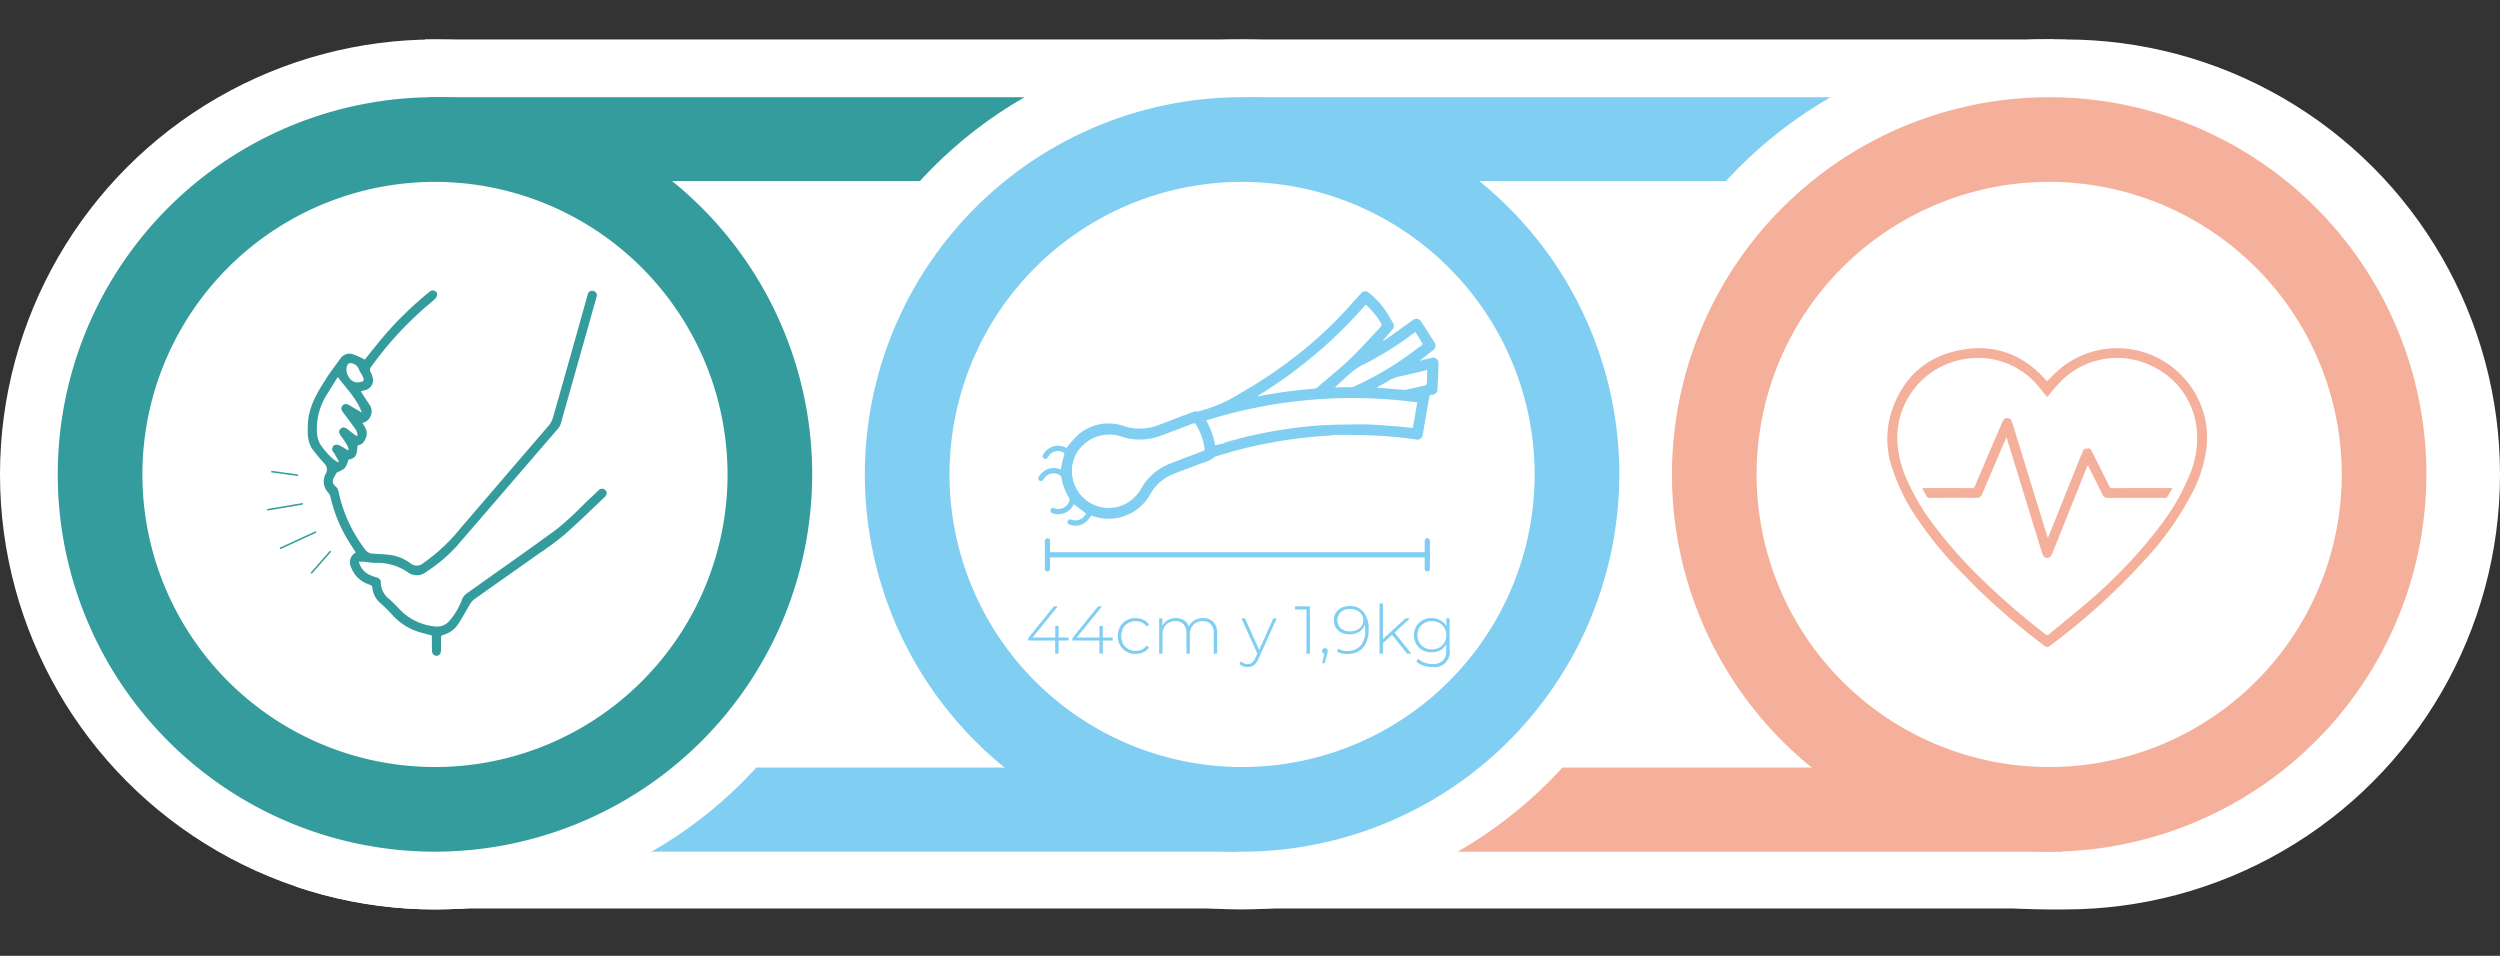
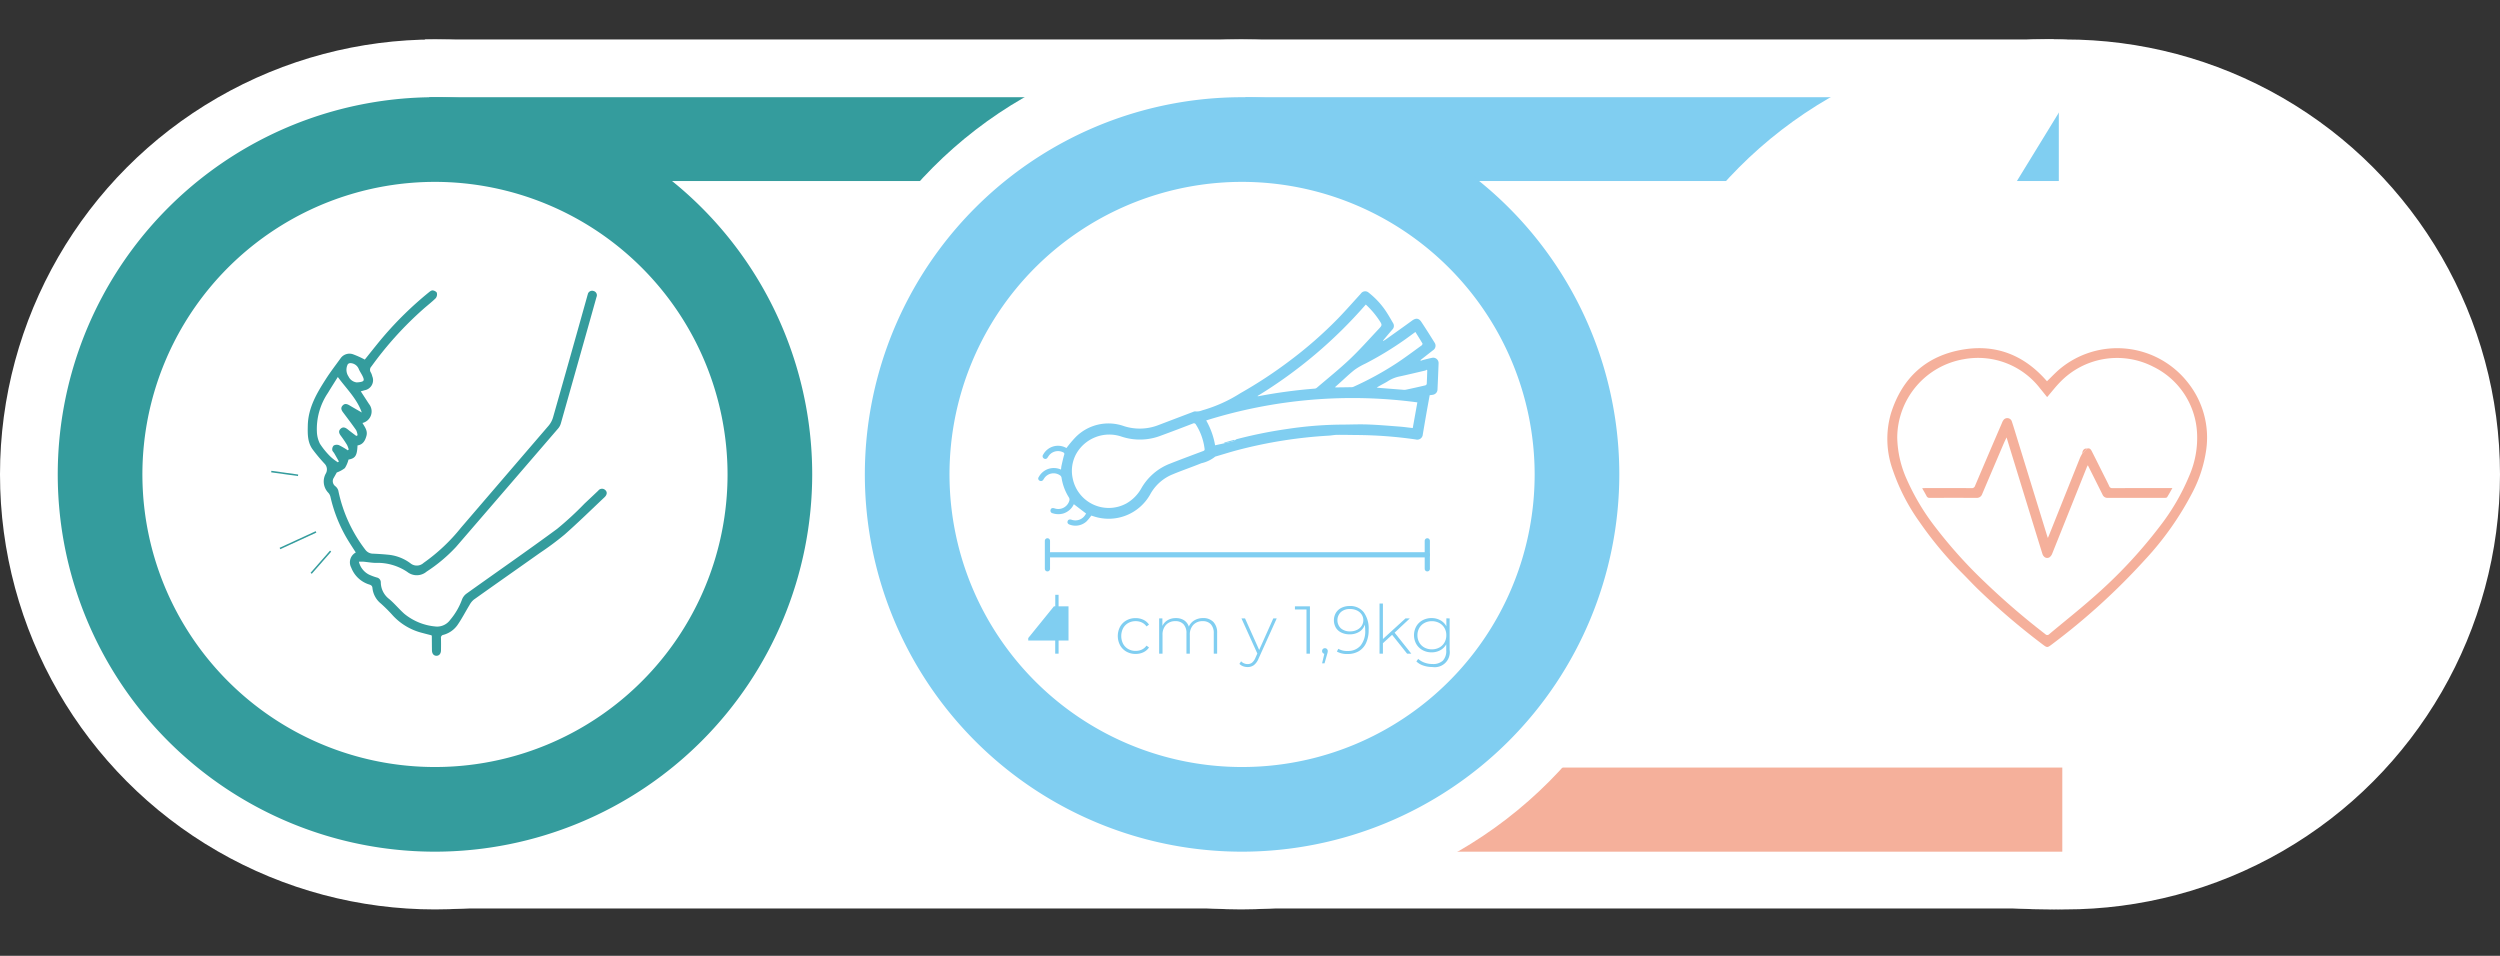
<svg xmlns="http://www.w3.org/2000/svg" width="480.887" height="183.857" viewBox="0 0 480.887 183.857">
  <rect x="0" y="0" width="480.887" height="183.857" fill="#333333" stroke="none" />
  <defs>
    <clipPath id="clip-path">
      <path id="Trazado_1878" data-name="Trazado 1878" d="M149.362,392.155l-41.143,71.679,101.571-3.857,15.429-44.036Z" fill="none" />
    </clipPath>
    <clipPath id="clip-path-2">
      <path id="Trazado_1880" data-name="Trazado 1880" d="M408.434,289.3,371.469,328.19l54,21.536,42.75-69.75Z" fill="none" />
    </clipPath>
  </defs>
  <g id="semana_33_img" transform="translate(-58.914 -279.976)">
    <rect id="Rectángulo_265" data-name="Rectángulo 265" width="313.286" height="167.16" transform="translate(140.683 287.567)" fill="#fff" />
    <circle id="Elipse_264" data-name="Elipse 264" cx="83.671" cy="83.671" r="83.671" transform="translate(58.914 287.567)" fill="#fff" />
    <rect id="Rectángulo_266" data-name="Rectángulo 266" width="156.463" height="16.122" transform="translate(141.474 298.676)" fill="#349c9d" />
    <circle id="Elipse_265" data-name="Elipse 265" cx="83.671" cy="83.671" r="83.671" transform="translate(369.019 287.567)" fill="#fff" />
    <circle id="Elipse_266" data-name="Elipse 266" cx="83.671" cy="83.671" r="83.671" transform="translate(372.458 287.567)" fill="#fff" />
    <rect id="Rectángulo_267" data-name="Rectángulo 267" width="158.138" height="16.181" transform="translate(297.469 427.619)" fill="#f5b09b" />
    <circle id="Elipse_267" data-name="Elipse 267" cx="83.671" cy="83.671" r="83.671" transform="translate(213.966 287.567)" fill="#fff" />
-     <rect id="Rectángulo_268" data-name="Rectángulo 268" width="158.138" height="16.181" transform="translate(138.789 427.619)" fill="#80cef1" />
    <rect id="Rectángulo_269" data-name="Rectángulo 269" width="156.463" height="16.122" transform="translate(298.473 298.676)" fill="#80cef1" />
    <g id="Grupo_972" data-name="Grupo 972">
      <path id="Trazado_1877" data-name="Trazado 1877" d="M297.836,443.8a72.562,72.562,0,1,1,72.56-72.562A72.645,72.645,0,0,1,297.836,443.8Zm0-128.84a56.278,56.278,0,1,0,56.276,56.278A56.341,56.341,0,0,0,297.836,314.96Z" fill="#80cef1" />
    </g>
    <g id="Grupo_974" data-name="Grupo 974">
      <g id="Grupo_973" data-name="Grupo 973" clip-path="url(#clip-path)">
-         <circle id="Elipse_268" data-name="Elipse 268" cx="83.671" cy="83.671" r="83.671" transform="translate(58.914 287.567)" fill="#fff" />
-       </g>
+         </g>
    </g>
    <g id="Grupo_975" data-name="Grupo 975">
      <path id="Trazado_1879" data-name="Trazado 1879" d="M142.586,443.8a72.562,72.562,0,1,1,72.56-72.562A72.645,72.645,0,0,1,142.586,443.8Zm0-128.84a56.278,56.278,0,1,0,56.276,56.278A56.341,56.341,0,0,0,142.586,314.96Z" fill="#349c9d" />
    </g>
    <g id="Grupo_977" data-name="Grupo 977">
      <g id="Grupo_976" data-name="Grupo 976" clip-path="url(#clip-path-2)">
        <circle id="Elipse_269" data-name="Elipse 269" cx="83.671" cy="83.671" r="83.671" transform="translate(369.019 287.567)" fill="#fff" />
      </g>
    </g>
    <g id="Grupo_979" data-name="Grupo 979">
      <g id="Grupo_978" data-name="Grupo 978">
-         <path id="Trazado_1881" data-name="Trazado 1881" d="M453.086,443.8a72.562,72.562,0,1,1,72.56-72.562A72.645,72.645,0,0,1,453.086,443.8Zm0-128.84a56.278,56.278,0,1,0,56.276,56.278A56.341,56.341,0,0,0,453.086,314.96Z" fill="#f5b09b" />
-       </g>
+         </g>
    </g>
    <g id="Grupo_980" data-name="Grupo 980">
-       <path id="Trazado_1882" data-name="Trazado 1882" d="M264.449,403.19h-1.91v2.522h-.65V403.19H256.7v-.481l4.941-6.1h.741l-4.85,5.993H261.9v-2.223h.638v2.223h1.91Z" fill="#80cef1" />
-       <path id="Trazado_1883" data-name="Trazado 1883" d="M272.951,403.19h-1.91v2.522h-.65V403.19H265.2v-.481l4.941-6.1h.741l-4.85,5.993H270.4v-2.223h.638v2.223h1.91Z" fill="#80cef1" />
+       <path id="Trazado_1882" data-name="Trazado 1882" d="M264.449,403.19h-1.91v2.522h-.65V403.19H256.7v-.481l4.941-6.1h.741H261.9v-2.223h.638v2.223h1.91Z" fill="#80cef1" />
      <path id="Trazado_1884" data-name="Trazado 1884" d="M275.59,405.322a3.163,3.163,0,0,1-1.222-1.228,3.809,3.809,0,0,1,0-3.562,3.128,3.128,0,0,1,1.222-1.222,3.557,3.557,0,0,1,1.768-.436,3.416,3.416,0,0,1,1.489.319,2.691,2.691,0,0,1,1.085.929l-.481.352a2.308,2.308,0,0,0-.9-.761,2.767,2.767,0,0,0-1.19-.254,2.833,2.833,0,0,0-1.423.358,2.542,2.542,0,0,0-.989,1.007,3.309,3.309,0,0,0,0,2.99,2.544,2.544,0,0,0,.989,1.008,2.832,2.832,0,0,0,1.423.357,2.766,2.766,0,0,0,1.19-.253,2.317,2.317,0,0,0,.9-.761l.481.352a2.7,2.7,0,0,1-1.085.929,3.43,3.43,0,0,1-1.489.318A3.518,3.518,0,0,1,275.59,405.322Z" fill="#80cef1" />
      <path id="Trazado_1885" data-name="Trazado 1885" d="M292.314,399.615a2.933,2.933,0,0,1,.722,2.132v3.965h-.65V401.8a2.461,2.461,0,0,0-.559-1.741,2.03,2.03,0,0,0-1.56-.6,2.367,2.367,0,0,0-1.814.715,2.7,2.7,0,0,0-.669,1.925v3.613h-.65V401.8a2.461,2.461,0,0,0-.559-1.741,2.03,2.03,0,0,0-1.56-.6,2.367,2.367,0,0,0-1.814.715,2.7,2.7,0,0,0-.669,1.925v3.613h-.65v-6.786h.624v1.456a2.5,2.5,0,0,1,1.008-1.111,3.067,3.067,0,0,1,1.591-.4,2.833,2.833,0,0,1,1.568.416,2.267,2.267,0,0,1,.916,1.222,2.648,2.648,0,0,1,1.059-1.2,3.166,3.166,0,0,1,1.684-.442A2.641,2.641,0,0,1,292.314,399.615Z" fill="#80cef1" />
      <path id="Trazado_1886" data-name="Trazado 1886" d="M304.5,398.926l-3.484,7.709a3.052,3.052,0,0,1-.9,1.274,2,2,0,0,1-1.216.378,2.446,2.446,0,0,1-.877-.157,1.872,1.872,0,0,1-.7-.455l.324-.493a1.7,1.7,0,0,0,1.262.532,1.338,1.338,0,0,0,.845-.273,2.451,2.451,0,0,0,.65-.936l.364-.819-3.055-6.76h.688L301.122,405l2.717-6.071Z" fill="#80cef1" />
      <path id="Trazado_1887" data-name="Trazado 1887" d="M310.885,396.612v9.1h-.663v-8.5H308v-.6Z" fill="#80cef1" />
      <path id="Trazado_1888" data-name="Trazado 1888" d="M314.161,404.822a.533.533,0,0,1,.155.383,1.207,1.207,0,0,1-.032.273c-.021.1-.05.2-.085.325l-.507,1.768h-.467l.428-1.833a.6.6,0,0,1-.311-.188.511.511,0,0,1-.117-.345.533.533,0,0,1,.546-.546A.52.52,0,0,1,314.161,404.822Z" fill="#80cef1" />
      <path id="Trazado_1889" data-name="Trazado 1889" d="M321.239,397.75a5.329,5.329,0,0,1,.943,3.36,5.884,5.884,0,0,1-.5,2.555,3.549,3.549,0,0,1-1.41,1.58,4.147,4.147,0,0,1-2.132.532,3.994,3.994,0,0,1-2.068-.467l.274-.534a3.3,3.3,0,0,0,1.794.416,3.138,3.138,0,0,0,2.476-1.02,4.329,4.329,0,0,0,.9-2.958,7.035,7.035,0,0,0-.079-1.092,2.417,2.417,0,0,1-1.059,1.378,3.384,3.384,0,0,1-1.84.495,3.654,3.654,0,0,1-1.592-.332,2.471,2.471,0,0,1-1.073-.949,2.868,2.868,0,0,1,.014-2.867,2.585,2.585,0,0,1,1.079-.962,3.494,3.494,0,0,1,1.559-.338A3.241,3.241,0,0,1,321.239,397.75Zm-1.3,3.386a2.192,2.192,0,0,0,.9-.78,2,2,0,0,0,.318-1.1,1.945,1.945,0,0,0-.3-1.04,2.182,2.182,0,0,0-.891-.793,3.053,3.053,0,0,0-1.4-.3,2.5,2.5,0,0,0-1.73.591,2.174,2.174,0,0,0,0,3.126,2.636,2.636,0,0,0,1.807.585A2.9,2.9,0,0,0,319.938,401.136Z" fill="#80cef1" />
      <path id="Trazado_1890" data-name="Trazado 1890" d="M326.692,402.085l-1.767,1.612v2.015h-.651v-9.646h.651v6.826l4.342-3.966h.832l-2.925,2.743,3.211,4.043h-.807Z" fill="#80cef1" />
      <path id="Trazado_1891" data-name="Trazado 1891" d="M337.756,398.926v6.058a2.89,2.89,0,0,1-3.289,3.3A5.4,5.4,0,0,1,332.7,408a3.435,3.435,0,0,1-1.339-.793l.352-.494a3.573,3.573,0,0,0,1.222.728,4.394,4.394,0,0,0,1.52.26,2.749,2.749,0,0,0,2-.643,2.705,2.705,0,0,0,.649-2v-1.144a2.87,2.87,0,0,1-1.157,1.144,3.423,3.423,0,0,1-1.664.4,3.518,3.518,0,0,1-1.721-.422,3.1,3.1,0,0,1-1.216-1.177,3.495,3.495,0,0,1,0-3.406,3.063,3.063,0,0,1,1.216-1.17,3.57,3.57,0,0,1,1.721-.416,3.448,3.448,0,0,1,1.691.416,2.847,2.847,0,0,1,1.157,1.17v-1.534Zm-1.989,5.61a2.507,2.507,0,0,0,.994-.962,2.765,2.765,0,0,0,.357-1.41,2.736,2.736,0,0,0-.357-1.4,2.524,2.524,0,0,0-.994-.955,2.957,2.957,0,0,0-1.43-.345,2.917,2.917,0,0,0-1.424.345,2.521,2.521,0,0,0-.988.955,2.737,2.737,0,0,0-.358,1.4,2.766,2.766,0,0,0,.358,1.41,2.5,2.5,0,0,0,.988.962,2.916,2.916,0,0,0,1.424.344A2.956,2.956,0,0,0,335.767,404.536Z" fill="#80cef1" />
    </g>
    <g id="Grupo_981" data-name="Grupo 981">
      <line id="Línea_100" data-name="Línea 100" x2="72.465" transform="translate(260.998 386.7)" fill="none" stroke="#80cef1" stroke-linecap="round" stroke-miterlimit="10" stroke-width="1" />
      <line id="Línea_101" data-name="Línea 101" y2="5.387" transform="translate(260.393 384.006)" fill="none" stroke="#80cef1" stroke-linecap="round" stroke-miterlimit="10" stroke-width="1" />
      <line id="Línea_102" data-name="Línea 102" y2="5.387" transform="translate(333.462 384.006)" fill="none" stroke="#80cef1" stroke-linecap="round" stroke-miterlimit="10" stroke-width="1" />
    </g>
    <g id="ssQtZj">
      <g id="Grupo_982" data-name="Grupo 982">
        <path id="Trazado_1892" data-name="Trazado 1892" d="M324.986,345.568c.181-.111.37-.213.543-.336,1.674-1.194,3.353-2.38,5.014-3.592.708-.516,1.276-.49,1.765.245.875,1.315,1.717,2.653,2.55,3.995a1.034,1.034,0,0,1-.3,1.473q-1.2.938-2.4,1.881l.04.157a3.533,3.533,0,0,1,.424-.164c.568-.144,1.136-.292,1.71-.412a1.038,1.038,0,0,1,1.3,1.077c-.058,1.662-.131,3.323-.207,4.984a1.052,1.052,0,0,1-.878,1.034,6.207,6.207,0,0,1-.626.082c-.239,1.322-.462,2.534-.675,3.749-.222,1.261-.433,2.524-.649,3.787a1.071,1.071,0,0,1-1.36.98,83.08,83.08,0,0,0-11.285-.854c-1.277-.008-2.555-.044-3.832-.033-.527,0-1.051.12-1.579.151a88.875,88.875,0,0,0-17.6,2.791c-1.384.364-2.75.8-4.123,1.2a.418.418,0,0,0-.188.075A6.534,6.534,0,0,1,290,369.081c-1.818.741-3.681,1.37-5.492,2.126a8.6,8.6,0,0,0-4.366,3.9,9.162,9.162,0,0,1-10.716,4.234c-.2-.068-.411-.131-.594-.189a10.247,10.247,0,0,1-.915,1.115,3.156,3.156,0,0,1-3.211.636c-.379-.109-.525-.373-.431-.668s.35-.4.735-.294a2.223,2.223,0,0,0,2.508-.711,5.414,5.414,0,0,0,.314-.47l-2.36-1.8a3.326,3.326,0,0,1-2.008,1.783,3.487,3.487,0,0,1-2.055-.036.509.509,0,0,1-.417-.645c.078-.315.326-.419.717-.317a2.214,2.214,0,0,0,2.91-1.5.779.779,0,0,0-.081-.558,9.9,9.9,0,0,1-1.435-3.842.688.688,0,0,0-.262-.416,2.168,2.168,0,0,0-3.044.516c-.072.1-.135.205-.2.306a.525.525,0,0,1-.716.187.462.462,0,0,1-.156-.708,3.294,3.294,0,0,1,1.829-1.552A3.378,3.378,0,0,1,263,370.3c.034-.257.048-.509.1-.752.158-.7.314-1.407.511-2.1a.323.323,0,0,0-.173-.453,2.2,2.2,0,0,0-2.675.51c-.12.149-.223.31-.333.466a.49.49,0,0,1-.733.189.507.507,0,0,1-.112-.755,3.235,3.235,0,0,1,4.318-1.325l.157.073a21.645,21.645,0,0,1,1.774-2.11,8.88,8.88,0,0,1,9.276-2.1,9.942,9.942,0,0,0,6.763-.249q3.286-1.252,6.577-2.5a.818.818,0,0,1,.434-.083,2.621,2.621,0,0,0,1.268-.2,27.576,27.576,0,0,0,7.32-3.28,86.585,86.585,0,0,0,9.622-6.329,79.63,79.63,0,0,0,9.174-8.044c1.514-1.563,2.952-3.2,4.418-4.811a1,1,0,0,1,1.509-.17,15.47,15.47,0,0,1,3.016,3.144c.621.872,1.148,1.813,1.689,2.739a1,1,0,0,1-.189,1.24c-.6.689-1.179,1.39-1.767,2.085Zm-30.643,19.691c.6-.13,1.2-.252,1.788-.4a1.391,1.391,0,0,0,.355-.212,1.252,1.252,0,0,1,.319-.2,87.772,87.772,0,0,1,9.9-1.984,73.1,73.1,0,0,1,10.013-.81c1.755,0,3.512-.089,5.265-.028,2.041.072,4.079.252,6.117.406.84.064,1.675.182,2.563.282l.886-4.938a94.048,94.048,0,0,0-40.619,3.474,14.692,14.692,0,0,1,1.715,4.781Zm-28.355,1.919a6.807,6.807,0,0,0-.739,4.8,7.069,7.069,0,0,0,10.337,4.833,7.641,7.641,0,0,0,2.906-2.971,10.82,10.82,0,0,1,5.537-4.7c2.091-.83,4.2-1.606,6.309-2.4.207-.078.318-.156.288-.4a11.221,11.221,0,0,0-1.671-4.694.424.424,0,0,0-.6-.194c-2.022.783-4.047,1.557-6.082,2.3a11.191,11.191,0,0,1-7.7.183A7.3,7.3,0,0,0,265.988,367.178Zm55.643-28.621a89.266,89.266,0,0,1-20.839,17.6.284.284,0,0,0,.185.032,99.65,99.65,0,0,1,10.855-1.461.736.736,0,0,0,.392-.177c2.119-1.813,4.3-3.559,6.325-5.474,1.924-1.822,3.684-3.817,5.5-5.747.773-.818.771-.837.153-1.767A16.406,16.406,0,0,0,321.631,338.557Zm-5.947,15.909c.146.016.209.03.273.029,1.008-.013,2.017-.023,3.025-.046a1.026,1.026,0,0,0,.384-.119,60.194,60.194,0,0,0,8.166-4.473c1.649-1.083,3.226-2.276,4.826-3.431.1-.073.221-.3.183-.364-.437-.748-.9-1.479-1.37-2.23-.779.565-1.5,1.1-2.231,1.617a63.9,63.9,0,0,1-7.409,4.477,12.884,12.884,0,0,0-2.073,1.2c-1.015.8-1.942,1.707-2.906,2.568C316.282,353.937,316.01,354.177,315.684,354.466Zm17.77-3.22-.07-.158a1.572,1.572,0,0,1-.331.165c-1.607.378-3.212.761-4.824,1.114a6.679,6.679,0,0,0-2.338.924c-.406.272-.853.483-1.281.724-.267.149-.531.3-.878.5.172.034.245.055.32.061q2.324.186,4.646.365a2.139,2.139,0,0,0,.608.005q1.9-.4,3.794-.849a.4.4,0,0,0,.255-.279C333.4,352.961,333.425,352.1,333.454,351.246Z" fill="#80cef1" />
        <path id="Trazado_1893" data-name="Trazado 1893" d="M294.343,365.259c.043-.057.075-.149.13-.165q.9-.262,1.8-.5c.062-.017.143.035.215.055a1.391,1.391,0,0,1-.355.212C295.538,365.007,294.939,365.129,294.343,365.259Z" fill="#80cef1" />
      </g>
    </g>
    <line id="Línea_103" data-name="Línea 103" x1="5.154" y1="0.717" transform="translate(111.095 370.684)" fill="none" stroke="#349c9d" stroke-miterlimit="10" stroke-width="0.3" />
    <g id="Grupo_984" data-name="Grupo 984">
      <g id="Grupo_983" data-name="Grupo 983">
        <path id="Trazado_1894" data-name="Trazado 1894" d="M128.311,355.25c.555.855,1.069,1.643,1.58,2.433a2.281,2.281,0,0,1-1.257,3.653c.44.773,1.044,1.484.765,2.489-.257.932-.674,1.67-1.713,1.83-.089,1.987-.422,2.48-1.737,2.724a5.567,5.567,0,0,1-.7,1.638,5.4,5.4,0,0,1-1.551.84c-.174.307-.415.743-.665,1.174a1.22,1.22,0,0,0,.373,1.464,1.679,1.679,0,0,1,.584.85,27.866,27.866,0,0,0,5.184,11.356,1.84,1.84,0,0,0,1.51.776c.922.044,1.846.094,2.763.189a8.483,8.483,0,0,1,4.41,1.655,1.917,1.917,0,0,0,2.54-.073,35.011,35.011,0,0,0,7.183-6.758q8.436-9.826,16.876-19.648a4.407,4.407,0,0,0,.848-1.614q3.285-11.538,6.516-23.091c.05-.177.093-.357.153-.531a.848.848,0,0,1,1.114-.656.839.839,0,0,1,.568,1.156c-.451,1.6-.894,3.2-1.345,4.793q-2.748,9.75-5.508,19.5a2.586,2.586,0,0,1-.5.965q-9.826,11.415-19.668,22.817a29.945,29.945,0,0,1-5.656,4.745,2.924,2.924,0,0,1-3.715.066,10.259,10.259,0,0,0-6.143-1.742c-.757-.019-1.511-.158-2.267-.227-.269-.025-.542,0-.908,0a3.782,3.782,0,0,0,1.916,2.466,10.527,10.527,0,0,0,1.553.577.955.955,0,0,1,.75.953,4.072,4.072,0,0,0,1.634,3.2c1.034.879,1.9,1.949,2.921,2.851a10.982,10.982,0,0,0,6.212,2.433,3.1,3.1,0,0,0,2.571-1.285,12.855,12.855,0,0,0,2.307-3.989,2.564,2.564,0,0,1,.807-1.043c5.819-4.161,11.7-8.236,17.46-12.477a62.011,62.011,0,0,0,5.29-4.879q1.315-1.23,2.621-2.471a.9.9,0,0,1,1.349-.122c.423.365.367.907-.14,1.385-2.553,2.409-5.06,4.868-7.69,7.189a55.664,55.664,0,0,1-4.72,3.51c-4.234,3-8.491,5.978-12.721,8.989a3.444,3.444,0,0,0-.834,1.039c-.789,1.293-1.479,2.652-2.342,3.891a4.888,4.888,0,0,1-2.693,1.854.542.542,0,0,0-.456.637q.021,1.178,0,2.355c-.015.643-.365,1.036-.877,1.033s-.848-.391-.86-1.04c-.016-.922-.017-1.845-.027-2.768,0-.021-.019-.041-.062-.128-.57-.148-1.19-.3-1.806-.47a11.488,11.488,0,0,1-5.818-3.55,29.421,29.421,0,0,0-2.114-2.094,4.4,4.4,0,0,1-1.617-2.958c-.028-.432-.251-.589-.616-.7a5.421,5.421,0,0,1-3.465-3.248,2.144,2.144,0,0,1,.874-2.913c-.515-.807-1.048-1.607-1.545-2.429a27.9,27.9,0,0,1-3.336-8.306,1.77,1.77,0,0,0-.411-.761,3.119,3.119,0,0,1-.464-3.713,1.568,1.568,0,0,0-.249-1.871A32.692,32.692,0,0,1,119,366.352c-.95-1.355-.915-2.957-.88-4.537.076-3.414,1.735-6.218,3.5-8.966.871-1.357,1.859-2.64,2.805-3.948a2.079,2.079,0,0,1,2.473-.749,17.811,17.811,0,0,1,2.186.992c1.14-1.41,2.325-2.939,3.576-4.411a67.618,67.618,0,0,1,8.716-8.5c.225-.184.523-.422.768-.4.292.025.731.249.8.48a1.2,1.2,0,0,1-.217,1.024c-.789.774-1.676,1.447-2.5,2.185a66.975,66.975,0,0,0-9.861,10.93.922.922,0,0,0-.119,1.173,2.53,2.53,0,0,1,.266.709,1.958,1.958,0,0,1-1.482,2.711C128.827,355.109,128.627,355.16,128.311,355.25Zm-.867,8.582.252-.128a3.125,3.125,0,0,0-.273-.983c-.805-1.154-1.656-2.276-2.5-3.4-.315-.419-.533-.84-.134-1.307.421-.494.886-.343,1.363-.057.778.466,1.567.911,2.352,1.365-.944-2.683-2.967-4.582-4.607-6.83-.629,1.008-1.288,2.031-1.913,3.073a12.39,12.39,0,0,0-2.114,7.462,5.543,5.543,0,0,0,.585,2.306,14.76,14.76,0,0,0,2.057,2.507A10.04,10.04,0,0,0,123.9,368.9l.2-.165c-.3-.524-.592-1.051-.895-1.572-.127-.219-.374-.423-.382-.64a1.092,1.092,0,0,1,.275-.841,1.229,1.229,0,0,1,1-.085,14.979,14.979,0,0,1,1.722,1l.17-.171a4.658,4.658,0,0,0-.325-.872c-.36-.59-.748-1.165-1.163-1.717-.337-.449-.552-.9-.1-1.356.477-.477.953-.273,1.412.1C126.346,363.012,126.9,363.416,127.444,363.832Zm.1-10.3c.216-.016.331-.021.445-.035.959-.124,1.08-.333.655-1.2-.222-.453-.522-.87-.717-1.333a1.792,1.792,0,0,0-1.524-1.135.7.7,0,0,0-.577.194,2.3,2.3,0,0,0,.125,2.366A2.015,2.015,0,0,0,127.541,353.535Z" fill="#349c9d" />
      </g>
-       <line id="Línea_104" data-name="Línea 104" x1="6.849" y2="1.162" transform="translate(110.313 376.877)" fill="none" stroke="#349c9d" stroke-miterlimit="10" stroke-width="0.3" />
      <line id="Línea_105" data-name="Línea 105" x1="6.942" y2="3.194" transform="translate(112.759 382.289)" fill="none" stroke="#349c9d" stroke-miterlimit="10" stroke-width="0.3" />
      <line id="Línea_106" data-name="Línea 106" x1="3.741" y2="4.265" transform="translate(118.769 385.988)" fill="none" stroke="#349c9d" stroke-miterlimit="10" stroke-width="0.3" />
    </g>
    <g id="_6Y1bf3" data-name="6Y1bf3">
      <g id="Grupo_985" data-name="Grupo 985">
        <path id="Trazado_1895" data-name="Trazado 1895" d="M452.665,353.307c.835-.8,1.606-1.636,2.468-2.362a17.264,17.264,0,0,1,24.641,2.638,16.954,16.954,0,0,1,3.522,12.87,25.317,25.317,0,0,1-2.562,8.069,58.591,58.591,0,0,1-9.339,13.251A127.068,127.068,0,0,1,453.639,403.9c-.927.7-.93.7-1.864-.005a134.224,134.224,0,0,1-12.327-10.527c-1.029-.995-2-2.05-3.011-3.06a71.5,71.5,0,0,1-8.262-9.887,38.476,38.476,0,0,1-5.131-9.915,17.654,17.654,0,0,1-.409-10.973c2.164-6.915,6.838-11.187,14-12.339,6.3-1.011,11.6,1.126,15.832,5.9C452.54,353.177,452.614,353.253,452.665,353.307Zm.042,3.038a.74.74,0,0,1-.1-.084c-.417-.514-.826-1.034-1.25-1.543a15.063,15.063,0,0,0-14.7-5.646,15.373,15.373,0,0,0-12.8,15.058,20.52,20.52,0,0,0,1.871,8.141,44.09,44.09,0,0,0,5.543,9.214,89.9,89.9,0,0,0,9.523,10.548,141.127,141.127,0,0,0,11.541,9.92.511.511,0,0,0,.766,0c2.8-2.347,5.674-4.618,8.414-7.037a92.046,92.046,0,0,0,12.854-13.7,42.005,42.005,0,0,0,5.63-9.649,18.221,18.221,0,0,0,1.523-8.387,15.013,15.013,0,0,0-8.385-12.648,15.234,15.234,0,0,0-17.974,2.969C454.3,354.389,453.535,355.375,452.707,356.345Z" fill="#f5b09b" />
        <path id="Trazado_1896" data-name="Trazado 1896" d="M460.384,366.263c.529-.164.744.2.931.574.727,1.433,1.442,2.873,2.161,4.31.388.775.793,1.542,1.153,2.33a.6.6,0,0,0,.65.393c3.564-.01,7.128-.006,10.692-.006h.81c-.358.626-.672,1.2-1.016,1.752-.054.086-.244.122-.371.122q-5.537.009-11.071.006a1,1,0,0,1-.972-.616c-.925-1.861-1.859-3.718-2.833-5.664-.1.2-.172.32-.224.452q-3.311,8.27-6.622,16.536a1.569,1.569,0,0,1-.471.68c-.546.388-1.2.082-1.425-.634q-.99-3.181-1.968-6.366-1.988-6.457-3.97-12.918c-.3-.988-.607-1.975-.951-3.1-.223.475-.4.831-.559,1.2q-2.07,4.845-4.131,9.695a1.087,1.087,0,0,1-1.129.737q-4.47-.022-8.942,0a.613.613,0,0,1-.635-.363c-.251-.487-.534-.958-.838-1.495.223-.01.386-.025.549-.025,2.981,0,5.961-.01,8.942.007a.628.628,0,0,0,.687-.463q2.576-6.066,5.187-12.116a2.011,2.011,0,0,1,.348-.607.917.917,0,0,1,1.547.4c.393,1.181.746,2.374,1.112,3.564q2.836,9.21,5.67,18.421c.026.087.062.172.139.384.146-.348.252-.593.352-.842q2.9-7.26,5.809-14.521c.122-.3.3-.586.449-.878Z" fill="#f5b09b" />
        <path id="Trazado_1897" data-name="Trazado 1897" d="M460.384,366.263l-.94.956C459.479,366.54,459.846,366.168,460.384,366.263Z" fill="#f5b09b" />
      </g>
    </g>
  </g>
</svg>